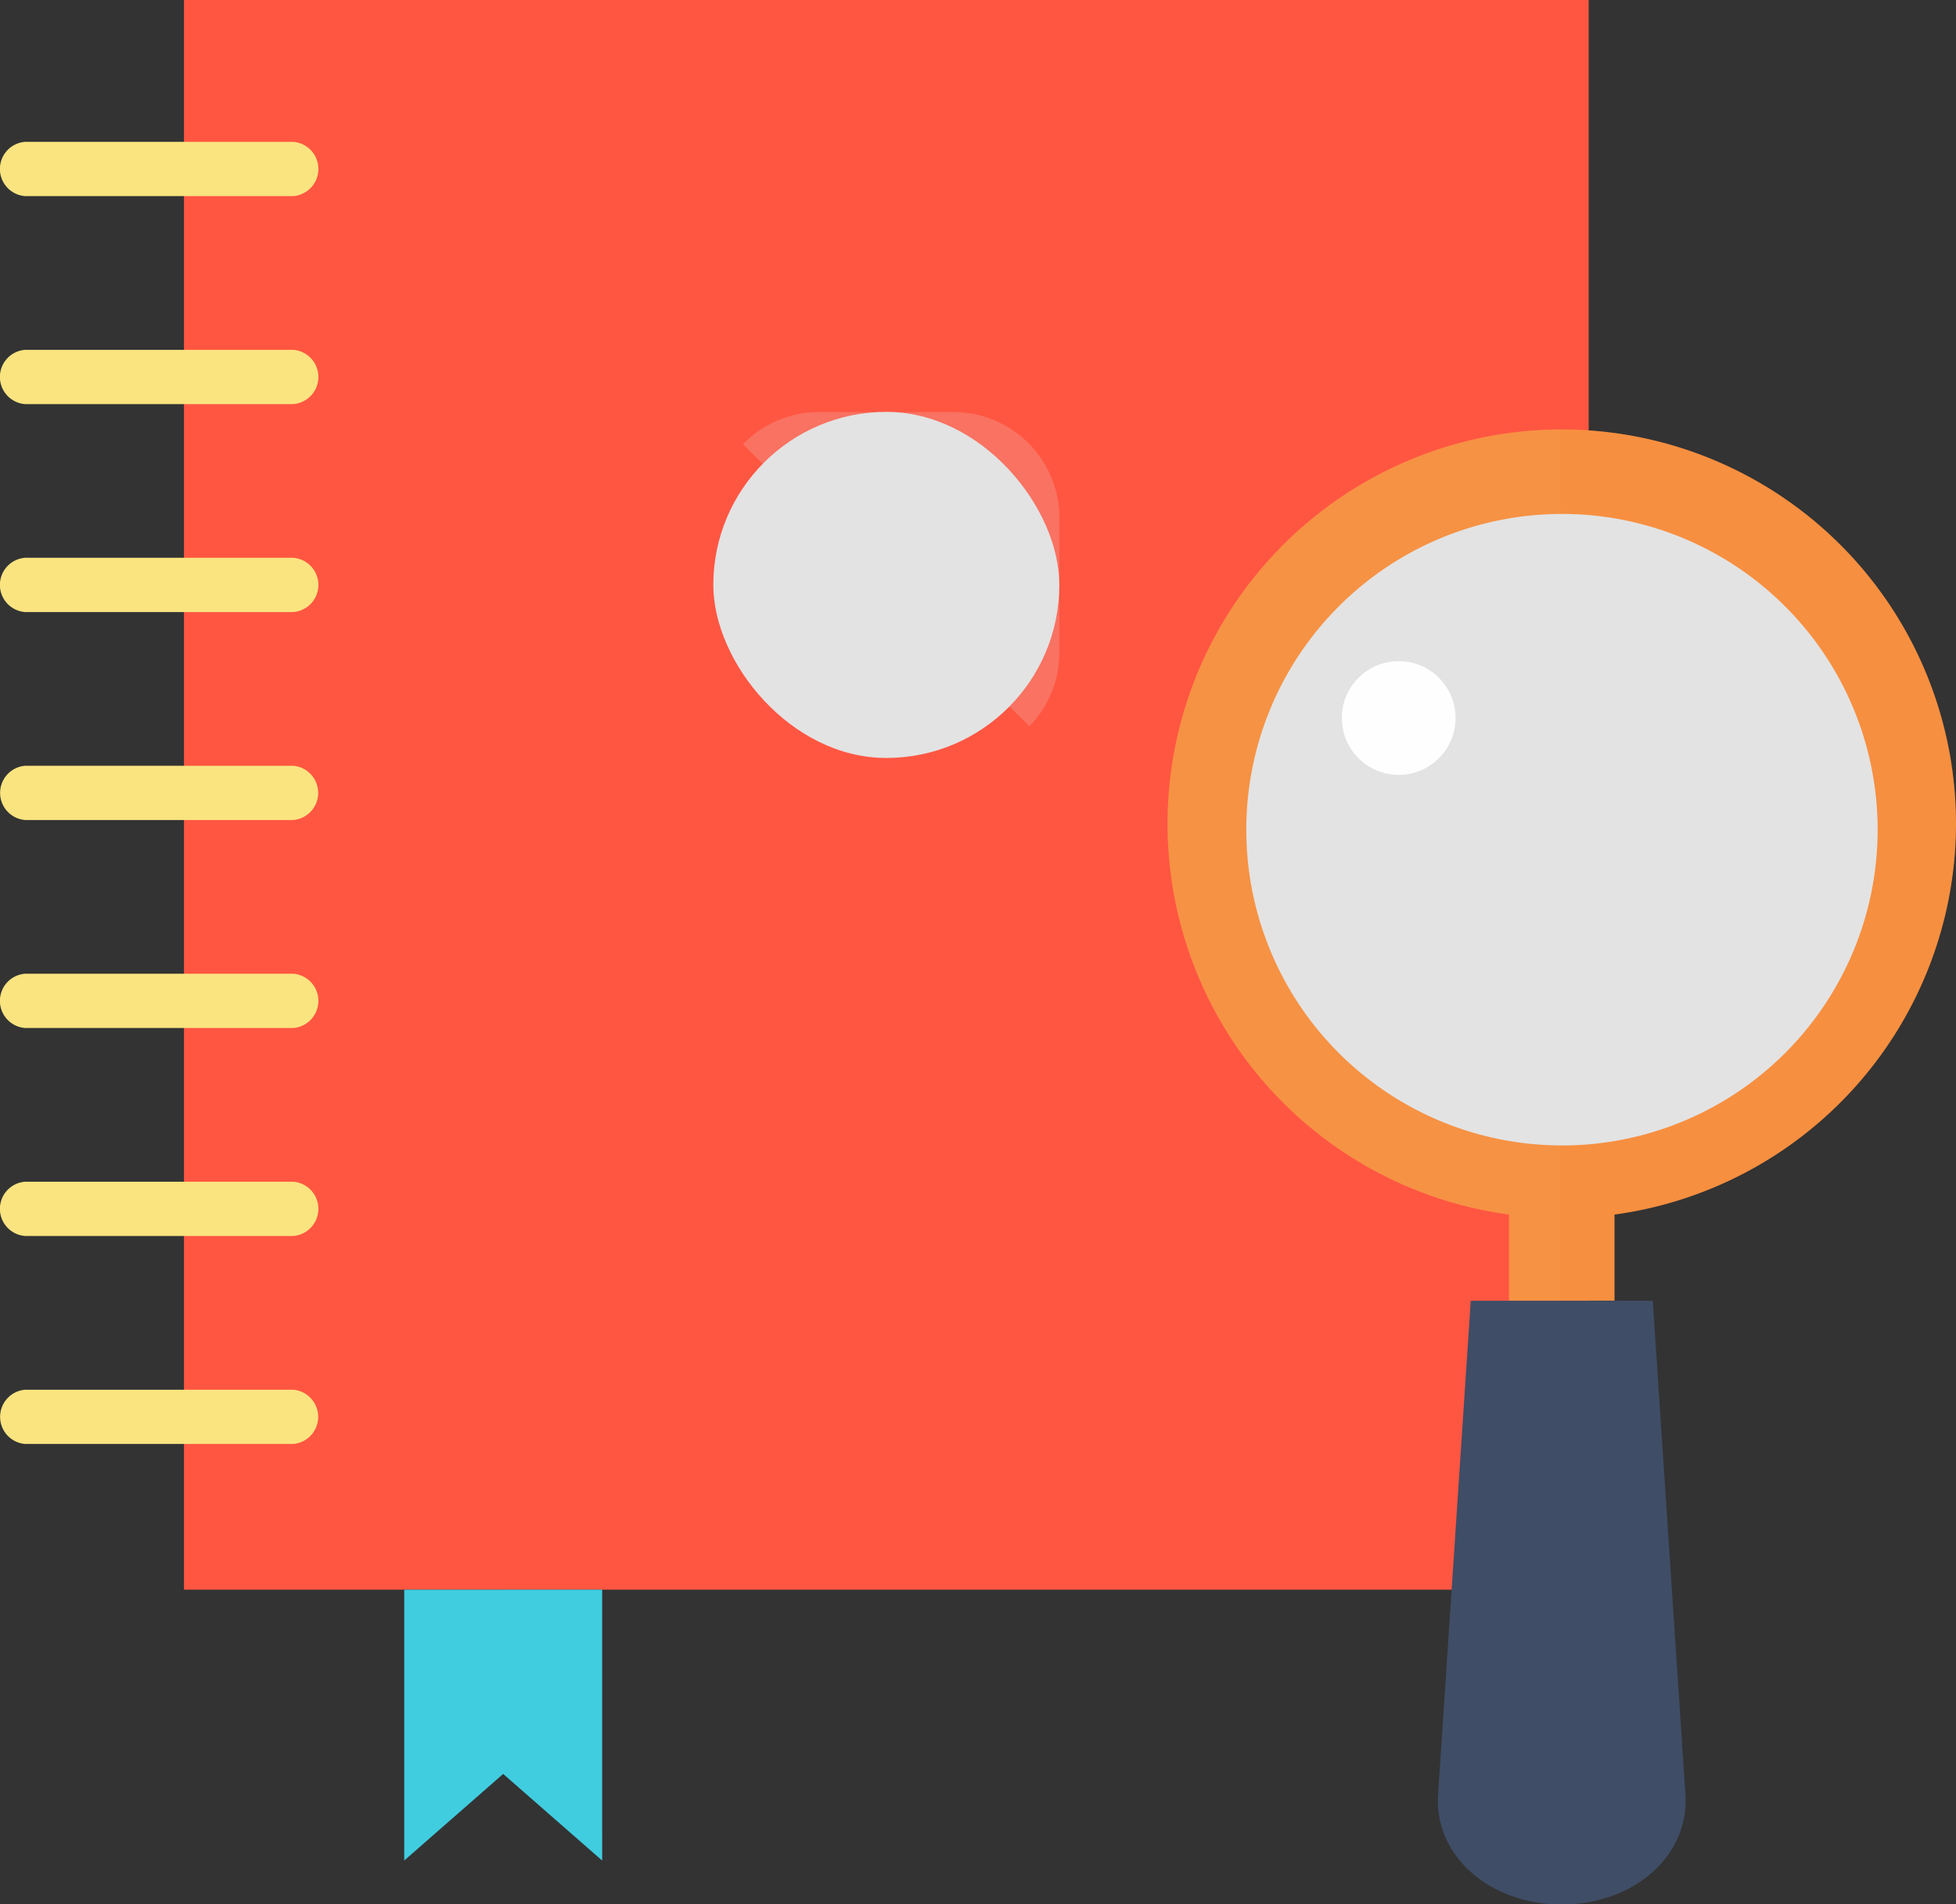
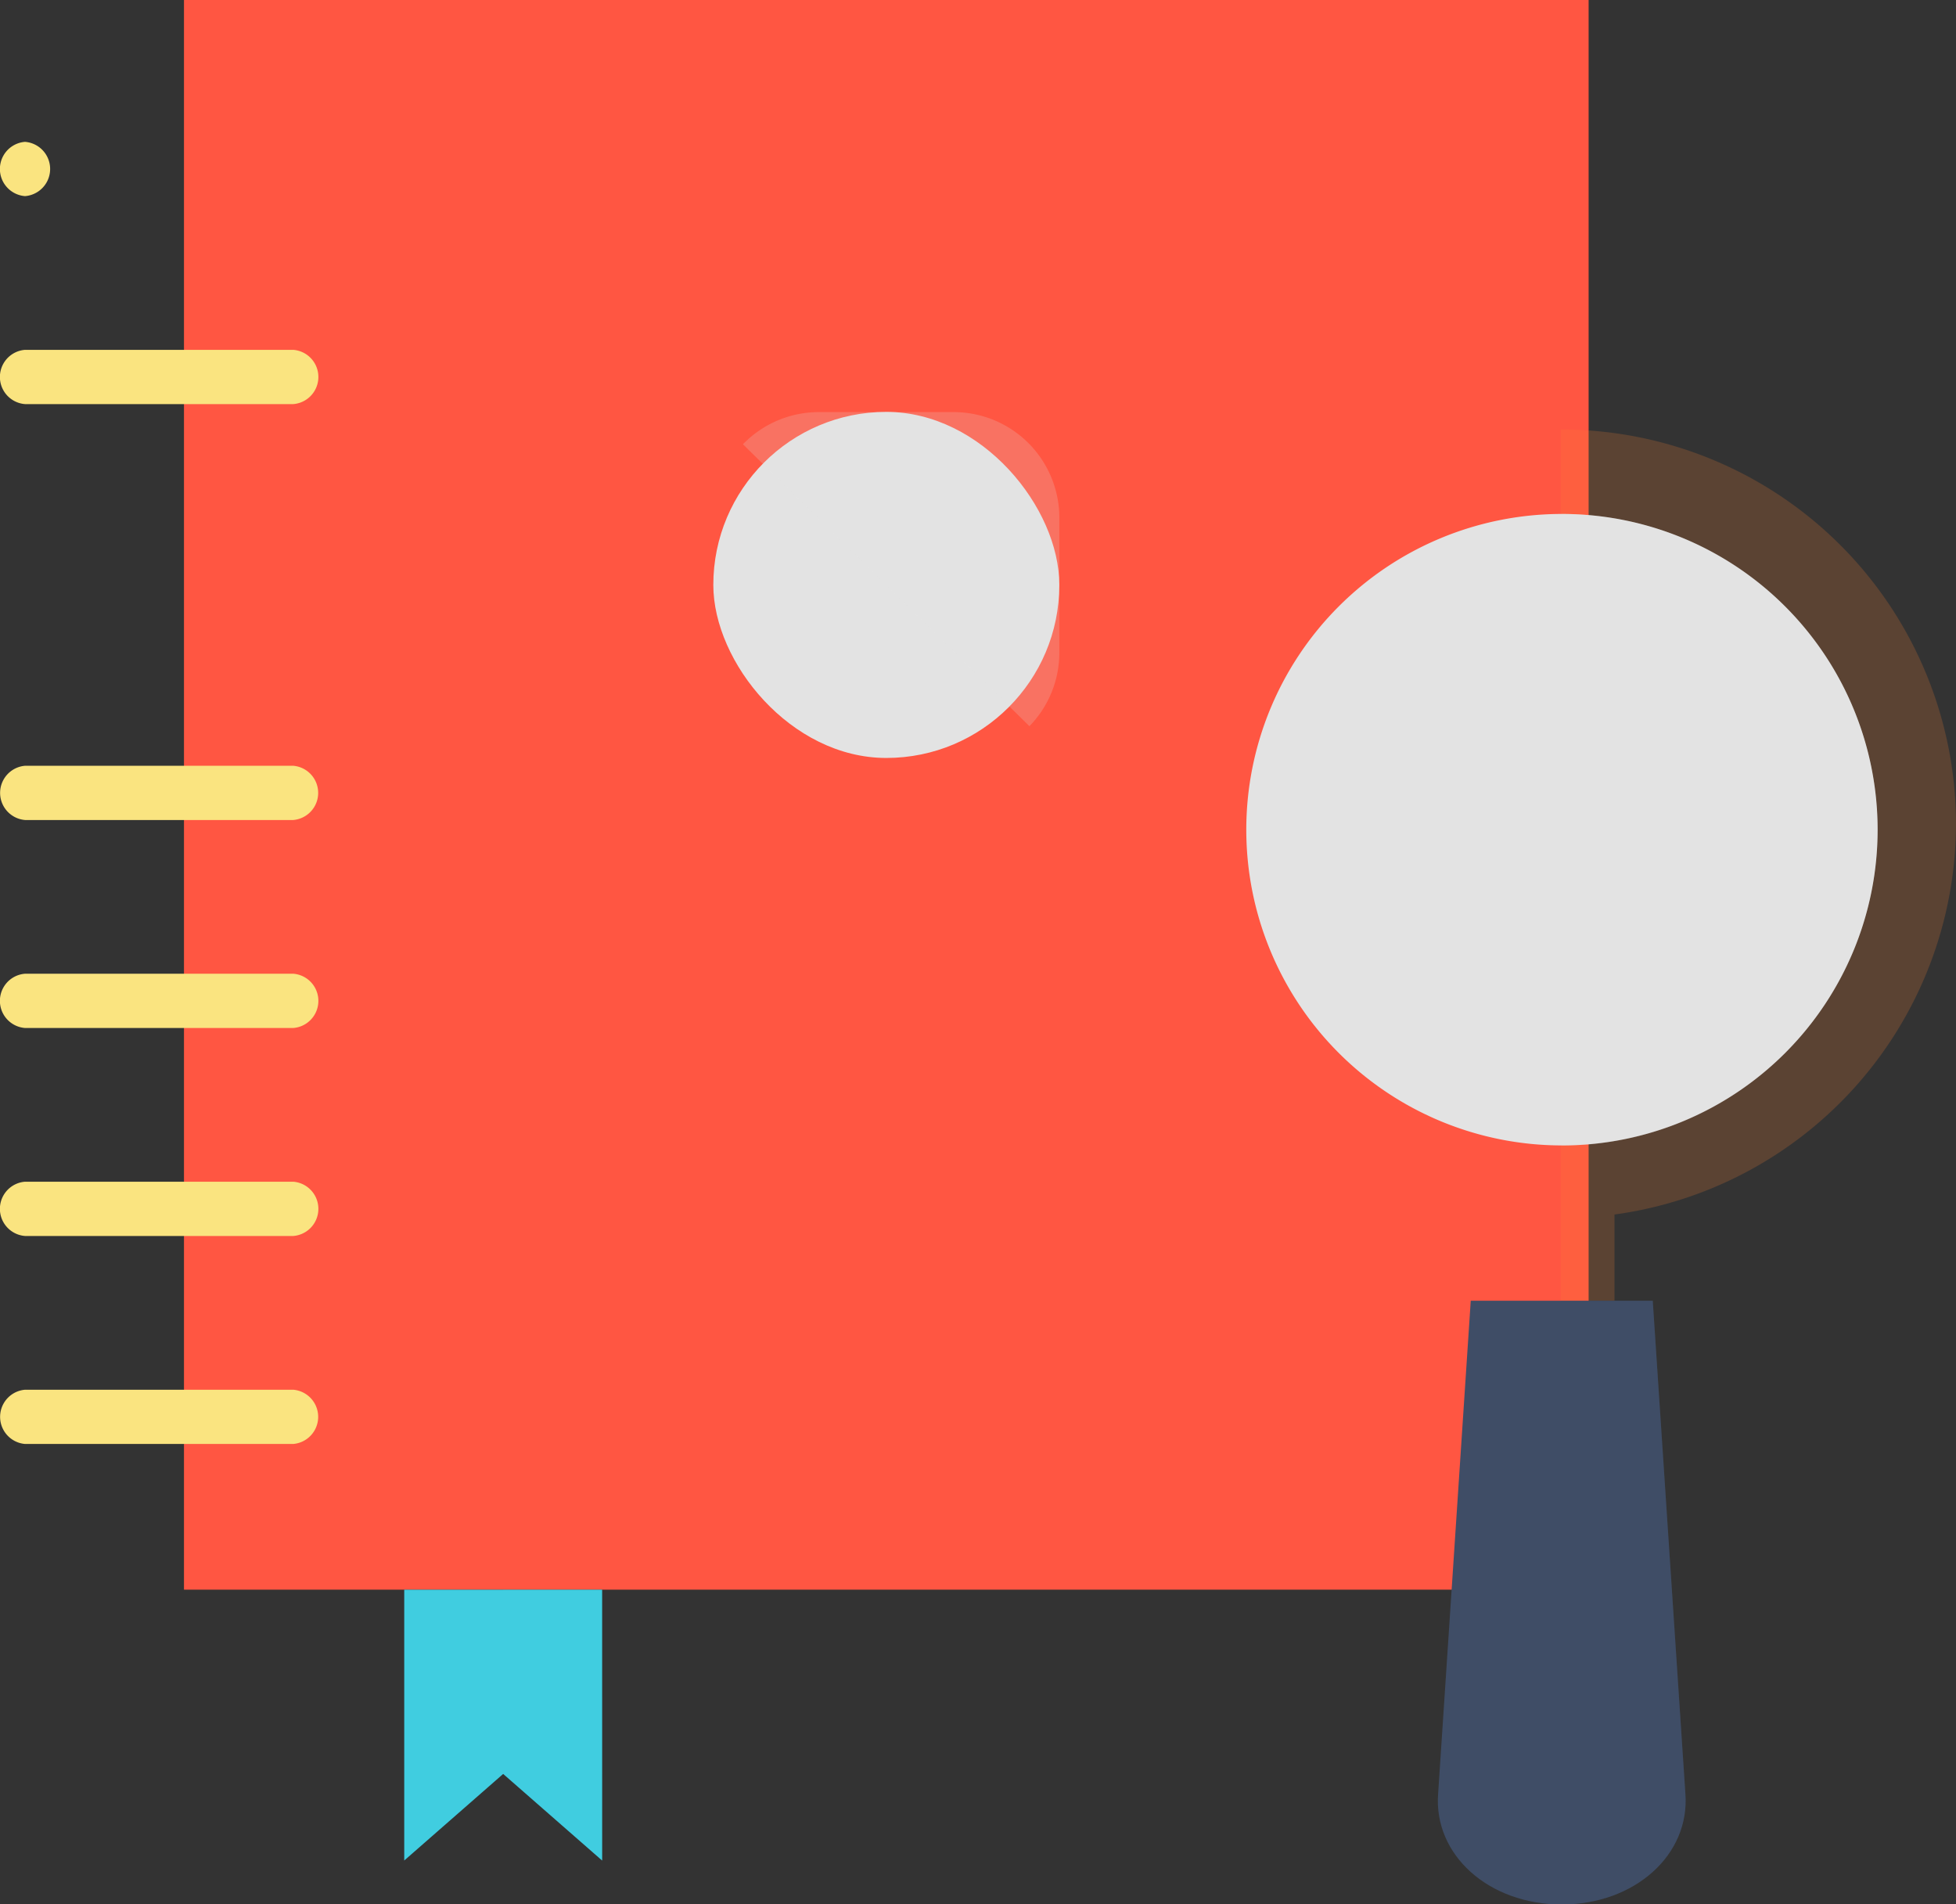
<svg xmlns="http://www.w3.org/2000/svg" id="Group_109" data-name="Group 109" width="60.823" height="59.205" viewBox="0 0 60.823 59.205">
  <rect x="0" y="0" width="60.823" height="59.205" fill="#333333" stroke="none" />
  <g id="Group_94" data-name="Group 94">
    <g id="Group_76" data-name="Group 76" transform="translate(5.721)">
      <rect id="Rectangle_88" data-name="Rectangle 88" width="43.678" height="49.421" fill="#ff5642" />
    </g>
    <g id="Group_77" data-name="Group 77" transform="translate(27.56)" opacity="0.2" style="mix-blend-mode: multiply;isolation: isolate">
-       <rect id="Rectangle_89" data-name="Rectangle 89" width="21.839" height="49.421" fill="#ff5642" />
-     </g>
+       </g>
    <g id="Group_79" data-name="Group 79" transform="translate(0 4.41)">
      <g id="Group_78" data-name="Group 78">
-         <path id="Path_27" data-name="Path 27" d="M705.814,1436.257h-8.341a.846.846,0,0,1,0-1.687h8.341a.846.846,0,0,1,0,1.687Z" transform="translate(-696.695 -1434.57)" fill="#fae480" />
+         <path id="Path_27" data-name="Path 27" d="M705.814,1436.257h-8.341a.846.846,0,0,1,0-1.687a.846.846,0,0,1,0,1.687Z" transform="translate(-696.695 -1434.57)" fill="#fae480" />
      </g>
    </g>
    <g id="Group_81" data-name="Group 81" transform="translate(0 10.876)">
      <g id="Group_80" data-name="Group 80">
        <path id="Path_28" data-name="Path 28" d="M705.814,1450.138h-8.341a.846.846,0,0,1,0-1.687h8.341a.846.846,0,0,1,0,1.687Z" transform="translate(-696.695 -1448.451)" fill="#fae480" />
      </g>
    </g>
    <g id="Group_83" data-name="Group 83" transform="translate(0 17.341)">
      <g id="Group_82" data-name="Group 82">
-         <path id="Path_29" data-name="Path 29" d="M705.814,1464.019h-8.341a.846.846,0,0,1,0-1.687h8.341a.846.846,0,0,1,0,1.687Z" transform="translate(-696.695 -1462.332)" fill="#fae480" />
-       </g>
+         </g>
    </g>
    <g id="Group_85" data-name="Group 85" transform="translate(0 23.807)">
      <g id="Group_84" data-name="Group 84">
        <path id="Path_30" data-name="Path 30" d="M705.814,1477.9h-8.341a.846.846,0,0,1,0-1.686h8.341a.846.846,0,0,1,0,1.686Z" transform="translate(-696.695 -1476.214)" fill="#fae480" />
      </g>
    </g>
    <g id="Group_87" data-name="Group 87" transform="translate(0 30.272)">
      <g id="Group_86" data-name="Group 86">
        <path id="Path_31" data-name="Path 31" d="M705.814,1491.782h-8.341a.846.846,0,0,1,0-1.687h8.341a.846.846,0,0,1,0,1.687Z" transform="translate(-696.695 -1490.095)" fill="#fae480" />
      </g>
    </g>
    <g id="Group_89" data-name="Group 89" transform="translate(0 36.738)">
      <g id="Group_88" data-name="Group 88">
        <path id="Path_32" data-name="Path 32" d="M705.814,1505.663h-8.341a.846.846,0,0,1,0-1.687h8.341a.846.846,0,0,1,0,1.687Z" transform="translate(-696.695 -1503.976)" fill="#fae480" />
      </g>
    </g>
    <g id="Group_91" data-name="Group 91" transform="translate(0 43.204)">
      <g id="Group_90" data-name="Group 90">
        <path id="Path_33" data-name="Path 33" d="M705.814,1519.545h-8.341a.846.846,0,0,1,0-1.686h8.341a.846.846,0,0,1,0,1.686Z" transform="translate(-696.695 -1517.858)" fill="#fae480" />
      </g>
    </g>
    <g id="Group_92" data-name="Group 92" transform="translate(22.181 12.805)">
      <rect id="Rectangle_90" data-name="Rectangle 90" width="10.759" height="10.759" rx="5.38" fill="#e3e3e3" />
    </g>
    <g id="Group_93" data-name="Group 93" transform="translate(23.103 12.805)" opacity="0.2" style="mix-blend-mode: multiply;isolation: isolate">
      <path id="Path_34" data-name="Path 34" d="M746.295,1453.6a3.28,3.28,0,0,1,2.365-1h4.186a3.287,3.287,0,0,1,3.287,3.287v4.186a3.278,3.278,0,0,1-.93,2.291Z" transform="translate(-746.295 -1452.593)" fill="#e3e3e3" />
    </g>
  </g>
  <g id="Group_95" data-name="Group 95" transform="translate(12.571 49.421)">
    <path id="Path_35" data-name="Path 35" d="M729.836,1539.625l-3.077-2.692-3.077,2.692v-8.419h6.153Z" transform="translate(-723.683 -1531.205)" fill="#40cde0" />
  </g>
  <g id="Group_96" data-name="Group 96" transform="translate(15.647 49.421)" opacity="0.2" style="mix-blend-mode: multiply;isolation: isolate">
    <path id="Path_36" data-name="Path 36" d="M733.365,1539.625l-3.077-2.692v-5.727h3.077Z" transform="translate(-730.289 -1531.205)" fill="#40cde0" />
  </g>
  <g id="Group_97" data-name="Group 97" transform="translate(36.304 13.354)">
-     <path id="Path_37" data-name="Path 37" d="M799.157,1466.032a12.259,12.259,0,1,0-13.9,12.146v2.678h3.28v-2.678A12.275,12.275,0,0,0,799.157,1466.032Z" transform="translate(-774.638 -1453.773)" fill="#f69244" />
-   </g>
+     </g>
  <g id="Group_98" data-name="Group 98" transform="translate(48.53 13.354)" opacity="0.2" style="mix-blend-mode: multiply;isolation: isolate">
    <path id="Path_38" data-name="Path 38" d="M813.179,1466.032a12.273,12.273,0,0,0-12.259-12.26h-.034v27.083h1.674v-2.678A12.275,12.275,0,0,0,813.179,1466.032Z" transform="translate(-800.886 -1453.773)" fill="#fb8031" />
  </g>
  <g id="Group_101" data-name="Group 101" transform="translate(44.712 40.438)">
    <g id="Group_99" data-name="Group 99" transform="translate(0 0)">
      <path id="Path_39" data-name="Path 39" d="M800.383,1527.236q-.506-7.658-1.014-15.316h-5.659l-.683,10.319q-.165,2.5-.331,5c-.15,1.906,1.571,3.451,3.843,3.451S800.533,1529.142,800.383,1527.236Z" transform="translate(-792.688 -1511.92)" fill="#3f4d66" />
    </g>
    <g id="Group_100" data-name="Group 100" transform="translate(3.819 0)" opacity="0.2" style="mix-blend-mode: multiply;isolation: isolate">
      <path id="Path_40" data-name="Path 40" d="M800.886,1511.92v18.765h.034c2.272,0,3.993-1.545,3.843-3.451q-.507-7.658-1.014-15.316h-2.863Z" transform="translate(-800.886 -1511.92)" fill="#3f4d66" />
    </g>
  </g>
  <g id="Group_106" data-name="Group 106" transform="translate(38.746 15.978)">
    <g id="Group_103" data-name="Group 103" transform="translate(0 0)">
      <g id="Group_102" data-name="Group 102">
        <path id="Path_41" data-name="Path 41" d="M789.7,1459.405a9.816,9.816,0,1,0,9.819,9.818A9.818,9.818,0,0,0,789.7,1459.405Z" transform="translate(-779.879 -1459.405)" fill="#e3e3e3" />
      </g>
    </g>
    <g id="Group_105" data-name="Group 105" transform="translate(9.818 0)" opacity="0.2" style="mix-blend-mode: multiply;isolation: isolate">
      <g id="Group_104" data-name="Group 104">
        <path id="Path_42" data-name="Path 42" d="M800.958,1459.405v19.637a9.818,9.818,0,1,0,0-19.637Z" transform="translate(-800.958 -1459.405)" fill="#e3e3e3" />
      </g>
    </g>
  </g>
  <g id="Group_108" data-name="Group 108" transform="translate(41.725 20.554)">
    <g id="Group_107" data-name="Group 107" transform="translate(0 0)">
-       <circle id="Ellipse_4" data-name="Ellipse 4" cx="1.768" cy="1.768" r="1.768" fill="#fffeff" />
-     </g>
+       </g>
  </g>
</svg>